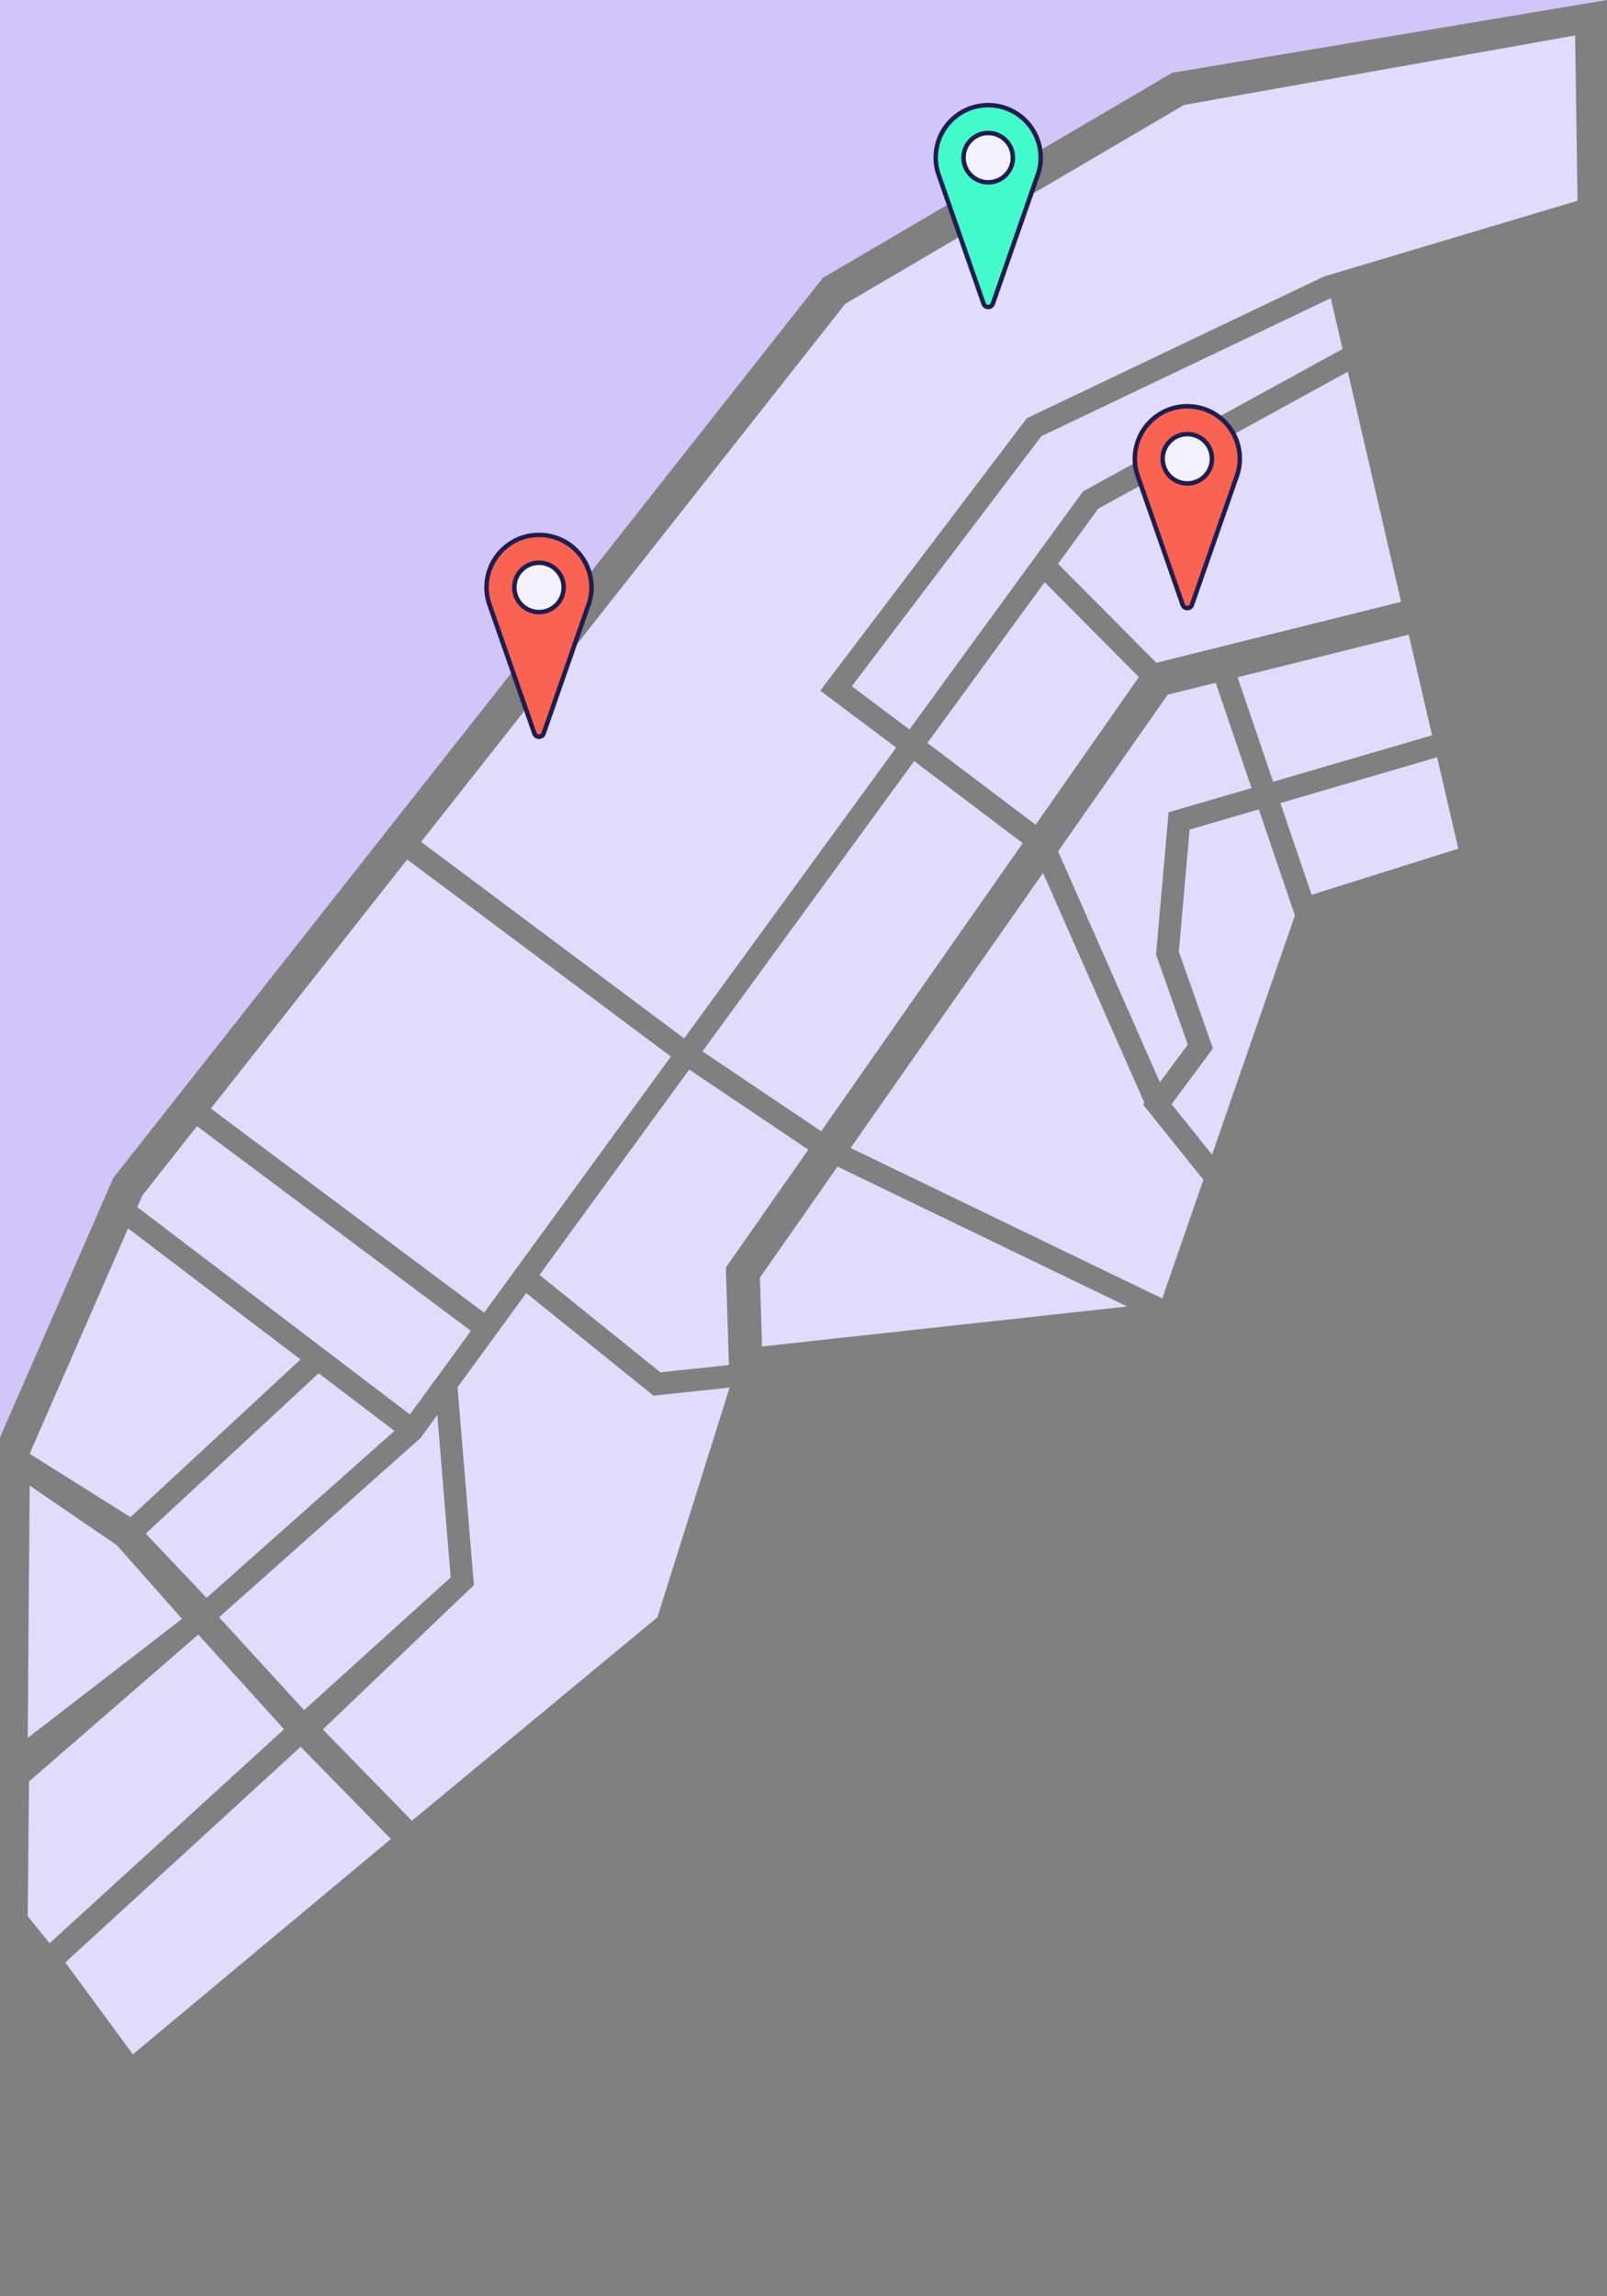
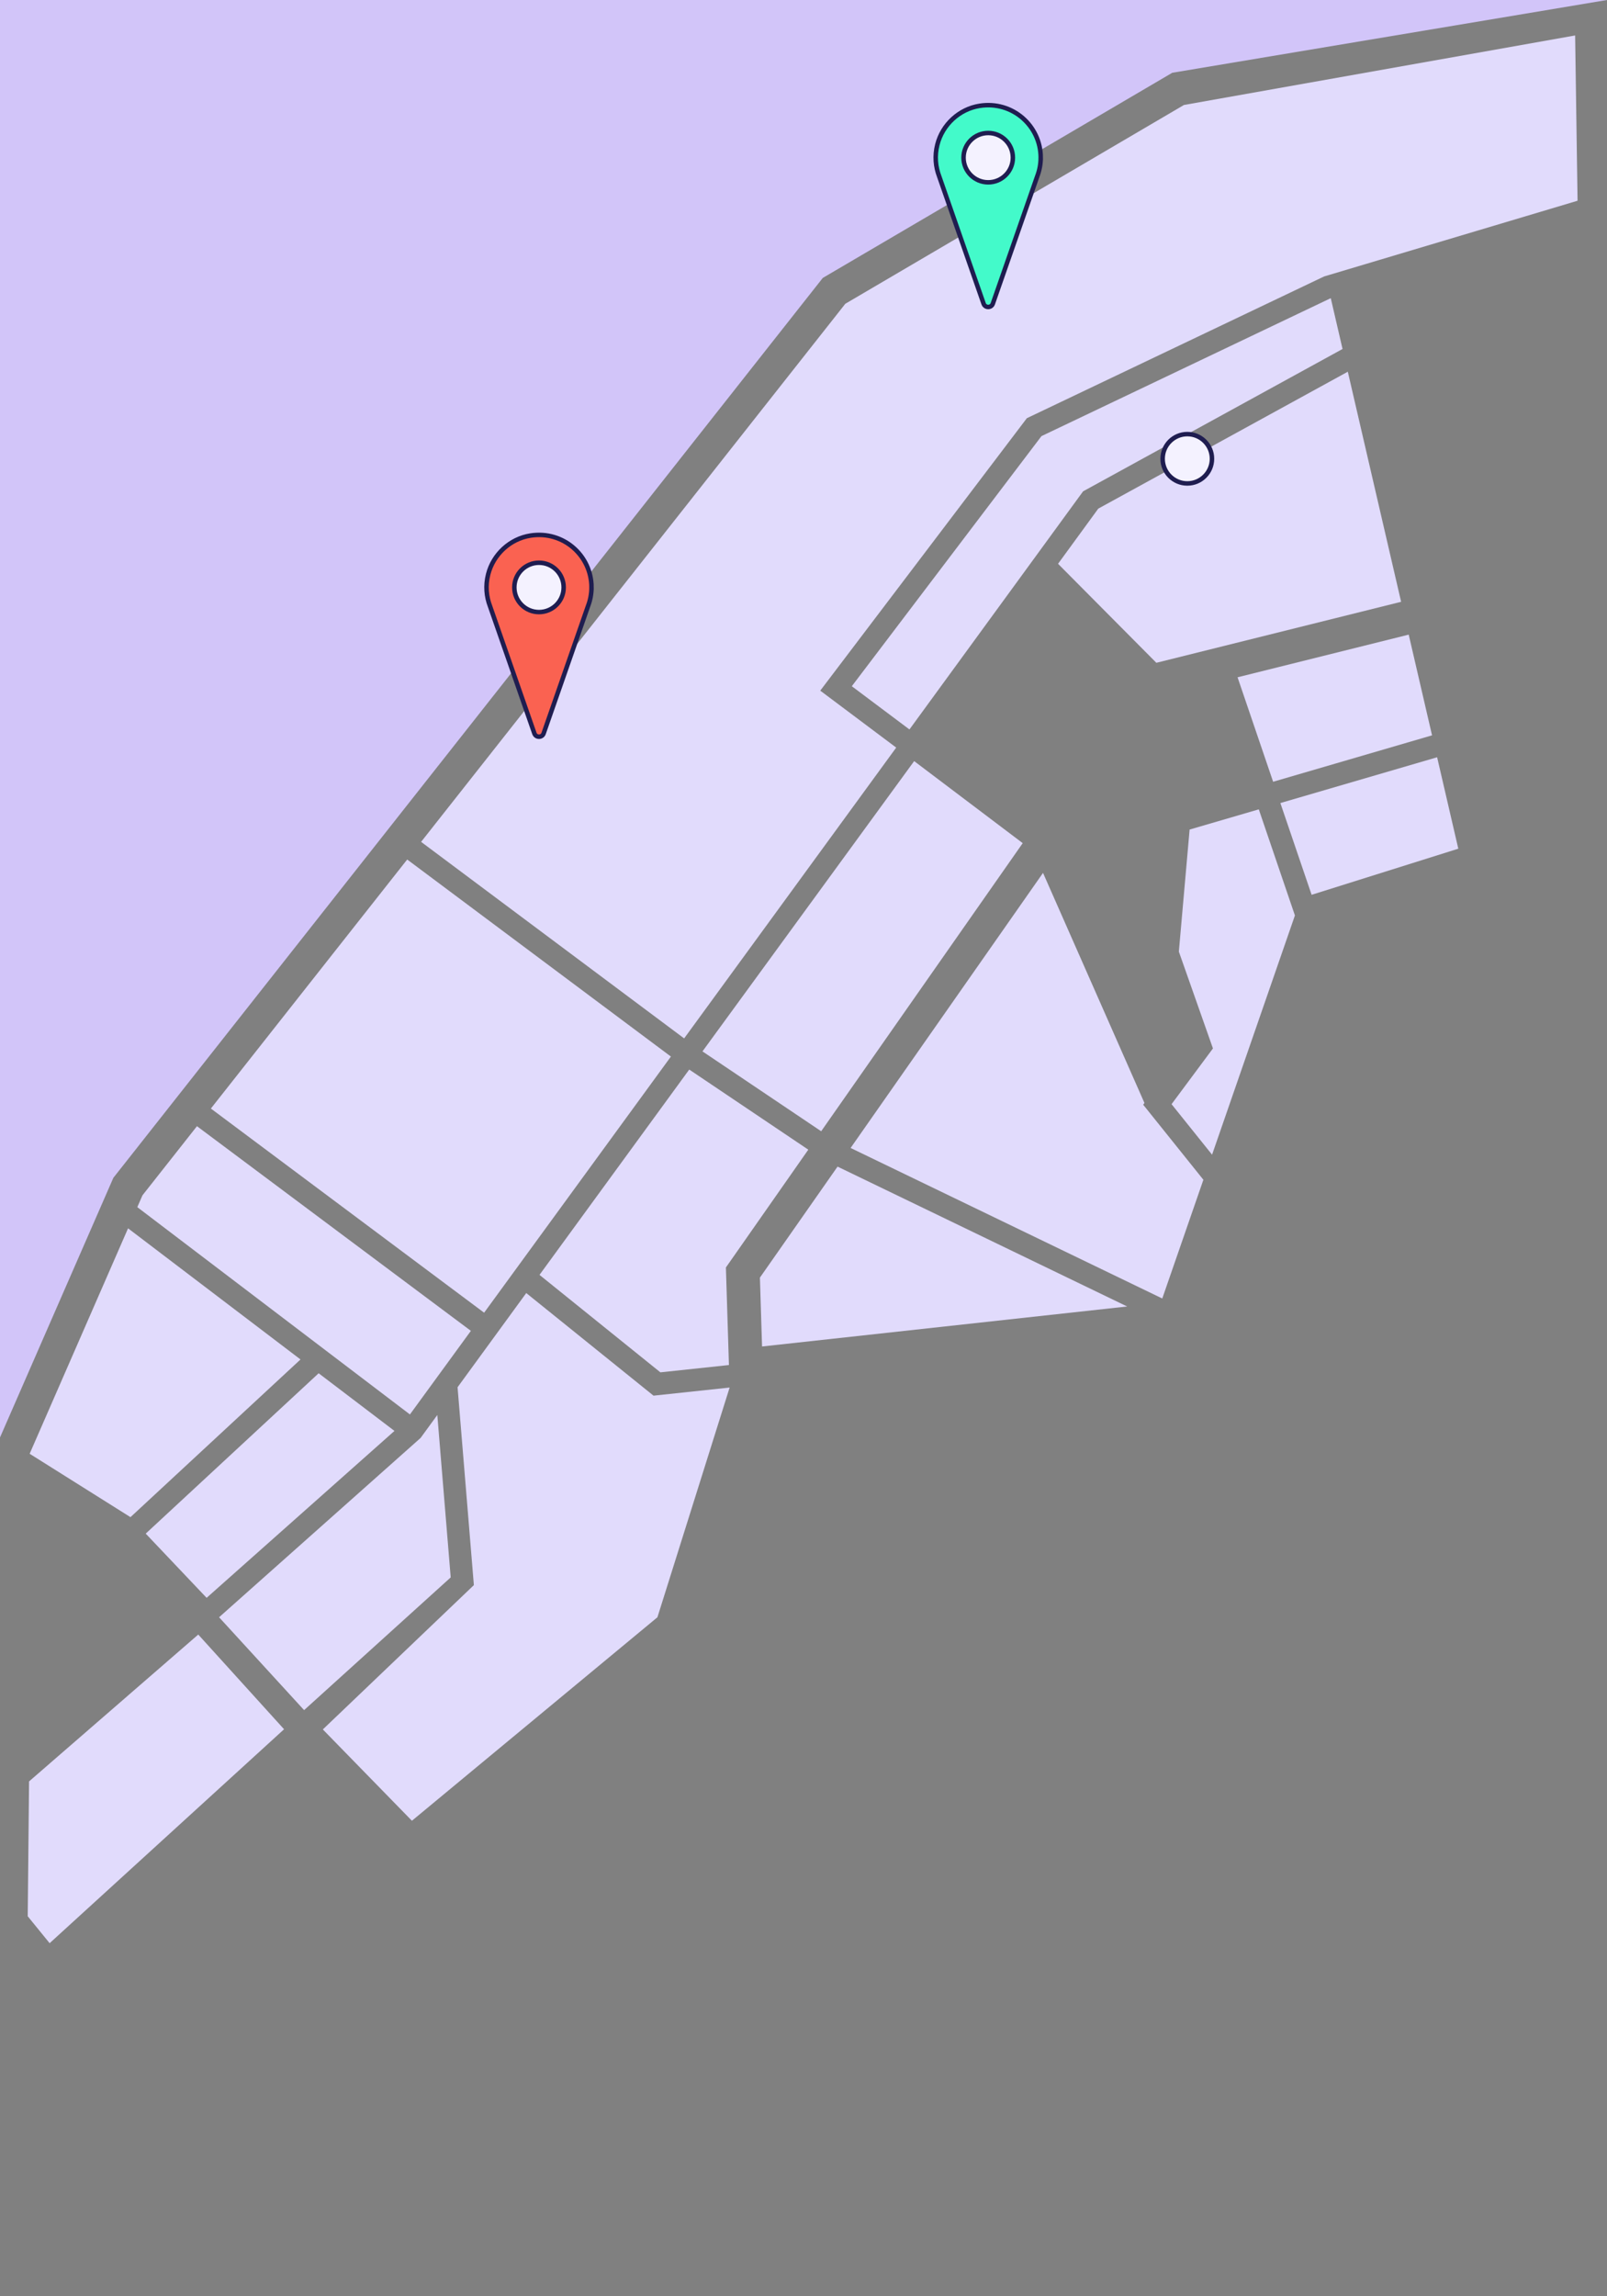
<svg xmlns="http://www.w3.org/2000/svg" viewBox="0 0 572.426 817.752">
  <rect x="0" y="0" width="572.426" height="817.752" fill="#808080" stroke="none" />
  <g fill="#e1dbfc">
    <path d="m370.974 155.314-67.554 89.064 20.533 15.394 61.853-84.798 92.418-50.694-4.194-18.097z" />
    <path d="m421.737 37.383-120.631 70.797-151.105 191.626 93.695 69.992 75.54-103.563-27.053-20.283 73.591-97.023.878-.418 105.046-50.08.337-.093 89.903-26.85-.865-58.861z" />
    <path d="m50.754 425.67-1.842 4.219 97.106 73.825 21.715-29.771-97.572-72.884z" />
    <path d="m75.116 394.775 97.332 72.705 66.535-91.218-93.936-70.172z" />
    <path d="m480.098 132.376-88.881 48.755-14.332 19.649 35.017 35.256 87.184-21.722z" />
-     <path d="m405.679 241.123-33.569-33.798-41.765 57.259 38.544 29.12z" />
-     <path d="m445.81 280.646-12.773-37.51-17.103 4.261-39.037 55.791 36.254 82.221 9.949-13.393-11.306-32.102 4.464-50.639z" />
    <path d="m287.923 409.421-42.413-28.532-53.337 73.124 43.059 34.706 24.418-2.602-1.08-34.744 1.143-1.633z" />
    <path d="m364.3 300.262-38.67-29.215-75.405 103.377 42.285 28.44z" />
    <path d="m160.542 561.75-4.768-57.837-5.963 8.175-71.773 63.852 30.284 33.072z" />
    <path d="m107.041 484.133-61.424-46.698-35.055 80.281 35.913 22.574z" />
  </g>
  <path d="m40.375 419.454.478-.606 252.23-319.872 124.49-73.062 186.147-31.149-1.079-5.585h-696.949v902.733l93.597-378.368z" fill="#d2c5f9" />
  <path d="m73.598 569.023 66.913-59.444-27.005-20.53-61.6 57.107z" fill="#e1dbfc" />
  <path d="m456.078 285.981 11.128 32.678 52.253-16.422-7.545-32.562z" fill="#e1dbfc" />
  <path d="m501.795 226.006-60.967 15.19 12.669 37.205 56.608-16.532z" fill="#e1dbfc" />
  <path d="m259.899 494.135-27.11 2.89-45.336-36.542-24.467 33.544 5.809 70.468-53.8 51.394 31.732 32.519 87.451-72.466z" fill="#e1dbfc" />
  <path d="m298.346 415.455-27.659 39.53.763 24.528 130.052-14.248z" fill="#e1dbfc" />
  <path d="m407.211 393.407.453-.61-36.13-81.942-68.541 97.96 111.016 53.606 14.646-42.282z" fill="#e1dbfc" />
  <path d="m448.391 288.226-24.643 7.197-3.832 43.469 12.144 34.48-14.743 19.847 14.431 17.99 29.511-85.198z" fill="#e1dbfc" />
-   <path d="m441.63 163.38c0-11.328-10.072-20.304-21.749-18.461-7.263 1.146-13.253 6.681-15.065 13.807-1.032 4.059-.646 7.92.657 11.327l15.81 45.332c.543 1.557 2.745 1.557 3.288 0l15.81-45.332c.794-2.075 1.248-4.319 1.248-6.673z" fill="#fa6251" stroke="#1f1d50" stroke-miterlimit="10" stroke-width="1.6" />
  <circle cx="422.928" cy="163.38" fill="#f4f2ff" r="8.786" stroke="#1f1d50" stroke-miterlimit="10" stroke-width="1.6" />
  <path d="m210.698 209.19c0-11.328-10.072-20.304-21.749-18.461-7.263 1.146-13.253 6.681-15.065 13.807-1.032 4.059-.646 7.92.657 11.327l15.81 45.332c.543 1.557 2.745 1.557 3.288 0l15.81-45.332c.794-2.075 1.248-4.319 1.248-6.673z" fill="#fa6251" stroke="#1f1d50" stroke-miterlimit="10" stroke-width="1.6" />
  <circle cx="191.996" cy="209.19" fill="#f4f2ff" r="8.786" stroke="#1f1d50" stroke-miterlimit="10" stroke-width="1.6" />
  <path d="m370.709 56.149c0-11.328-10.072-20.304-21.749-18.461-7.263 1.146-13.253 6.681-15.065 13.807-1.032 4.059-.646 7.92.657 11.327l15.81 45.332c.543 1.557 2.745 1.557 3.288 0l15.81-45.332c.794-2.075 1.248-4.319 1.248-6.673z" fill="#43faca" stroke="#1f1d50" stroke-miterlimit="10" stroke-width="1.6" />
  <circle cx="352.007" cy="56.149" fill="#f4f2ff" r="8.786" stroke="#1f1d50" stroke-miterlimit="10" stroke-width="1.6" />
  <path d="m10.35 634.399-.475 48.02 7.803 9.591 83.507-76.187-30.565-33.724z" fill="#e1dbfc" />
-   <path d="m107.09 622.056-83.817 76.806 24.041 32.738 91.939-76.701z" fill="#e1dbfc" />
-   <path d="m10.562 529.036 31.062 21.24 23.213 26.241-54.962 42.389z" fill="#e1dbfc" />
</svg>